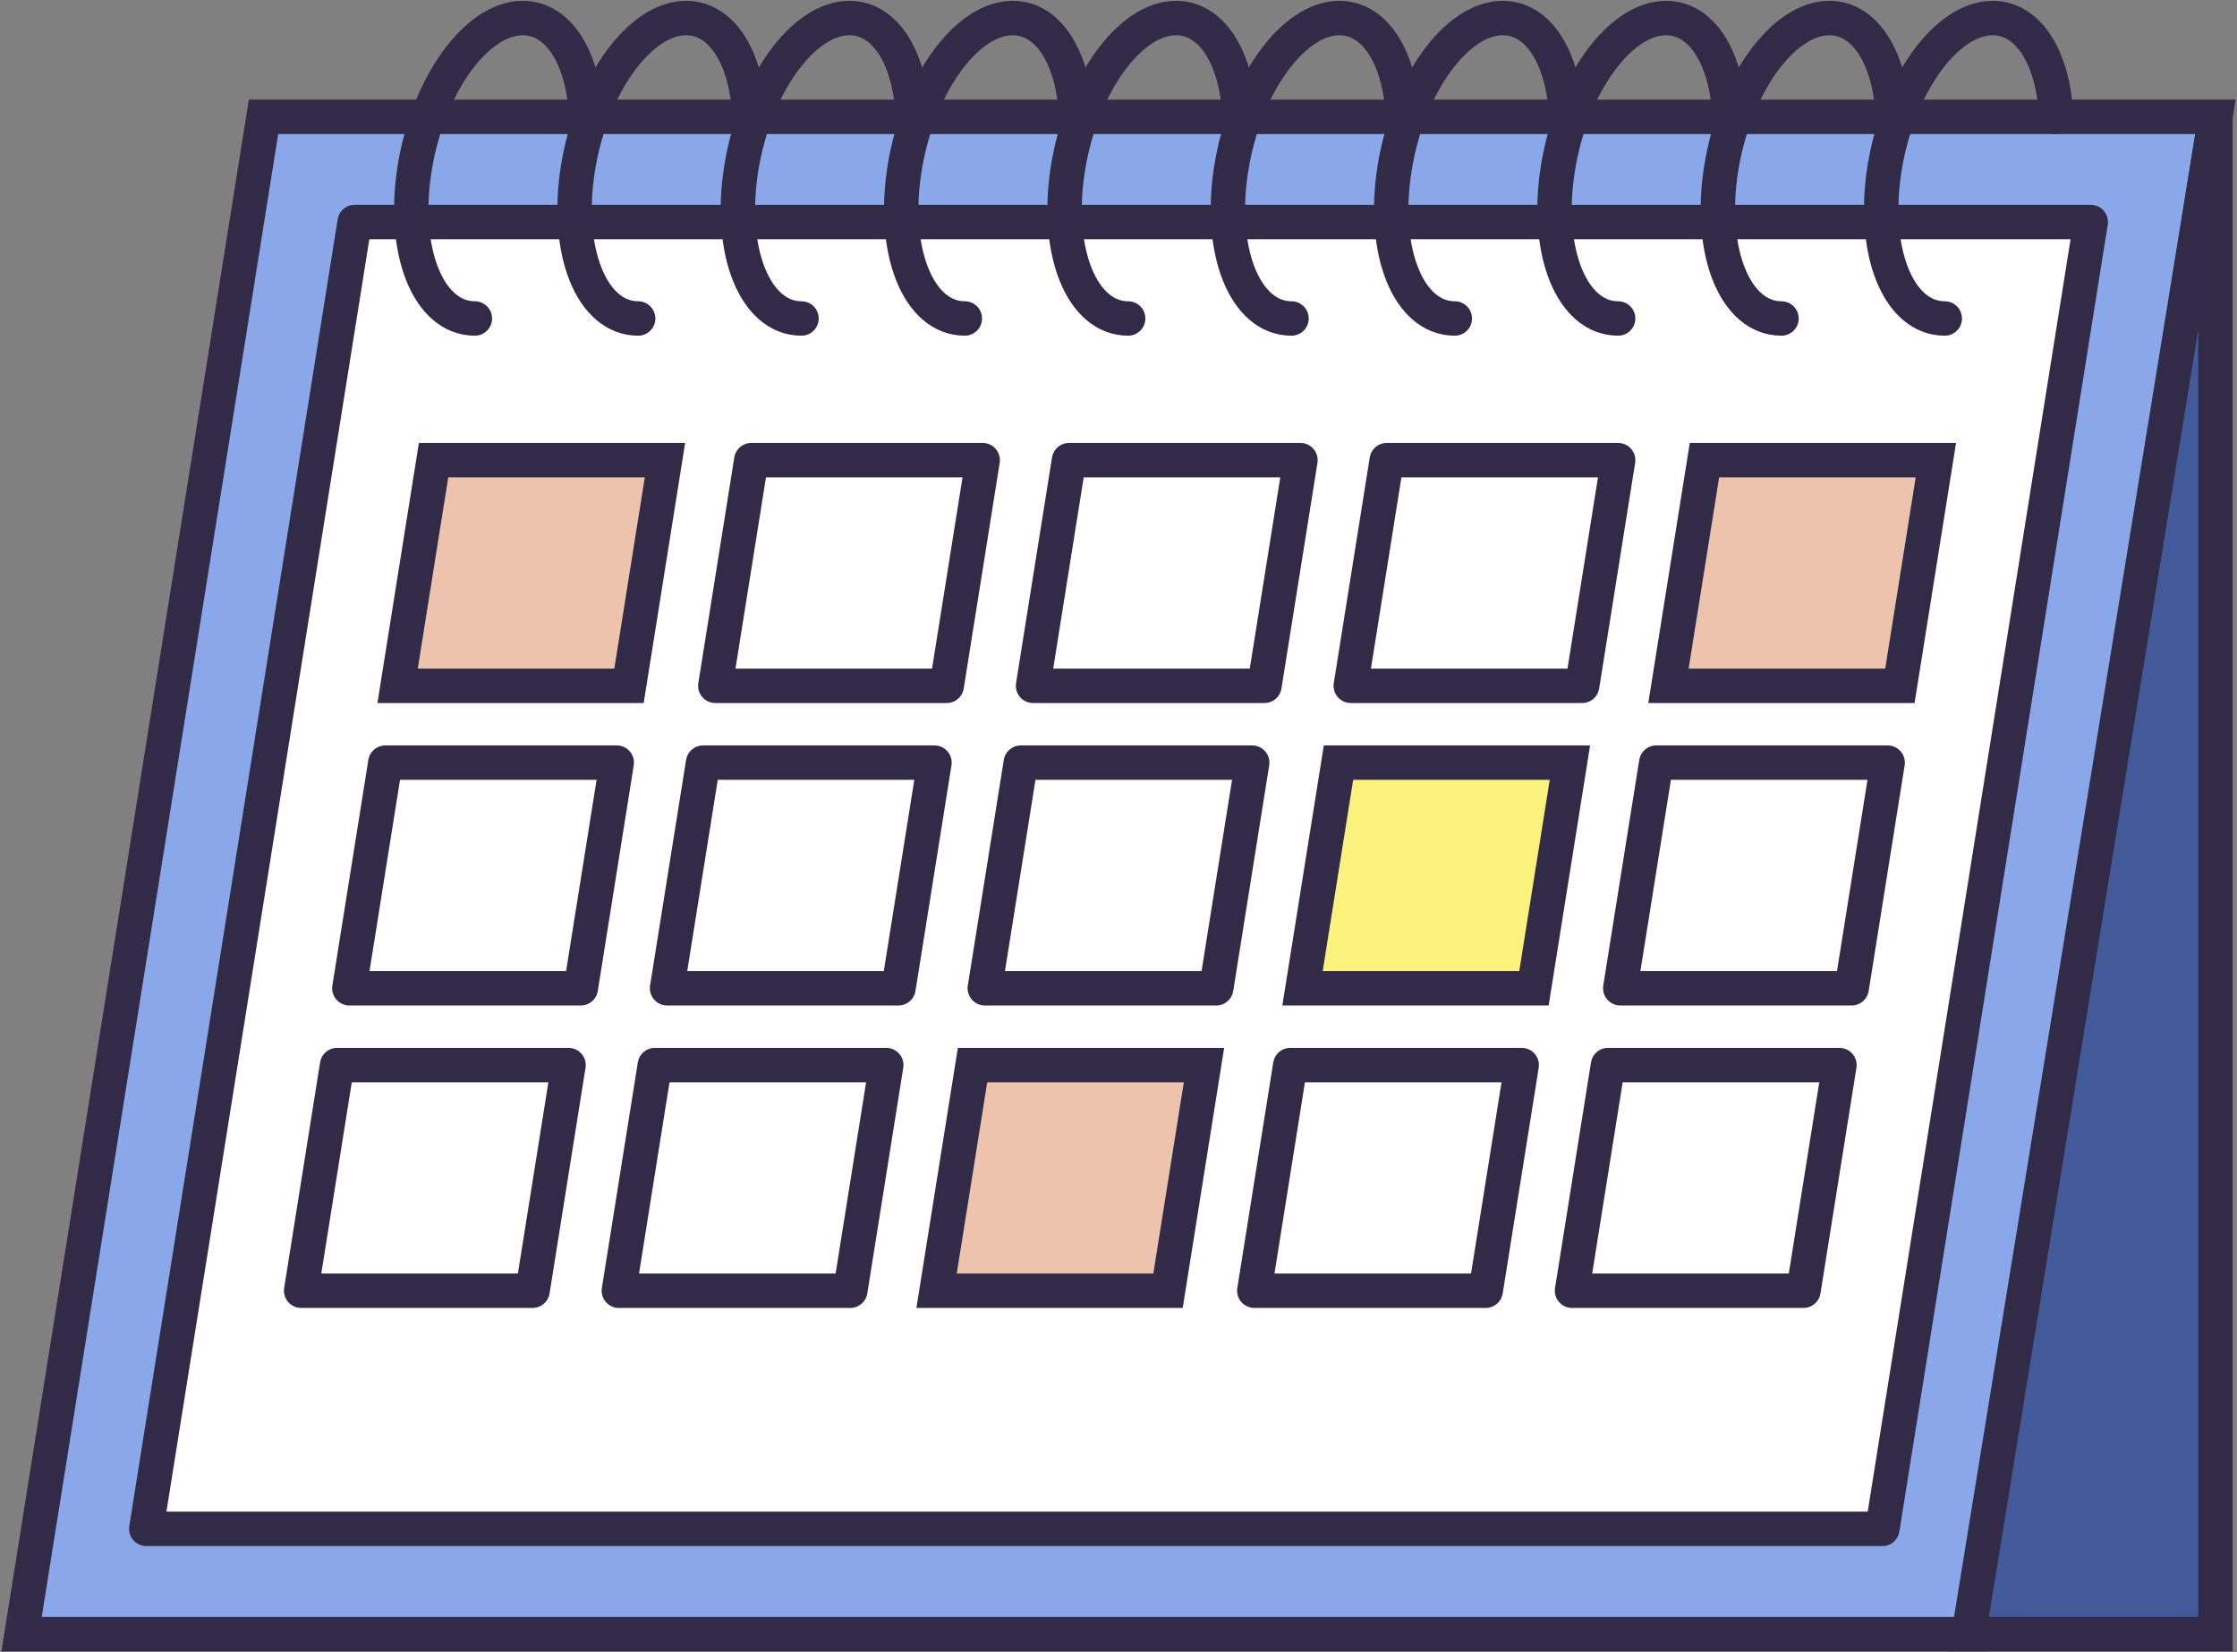
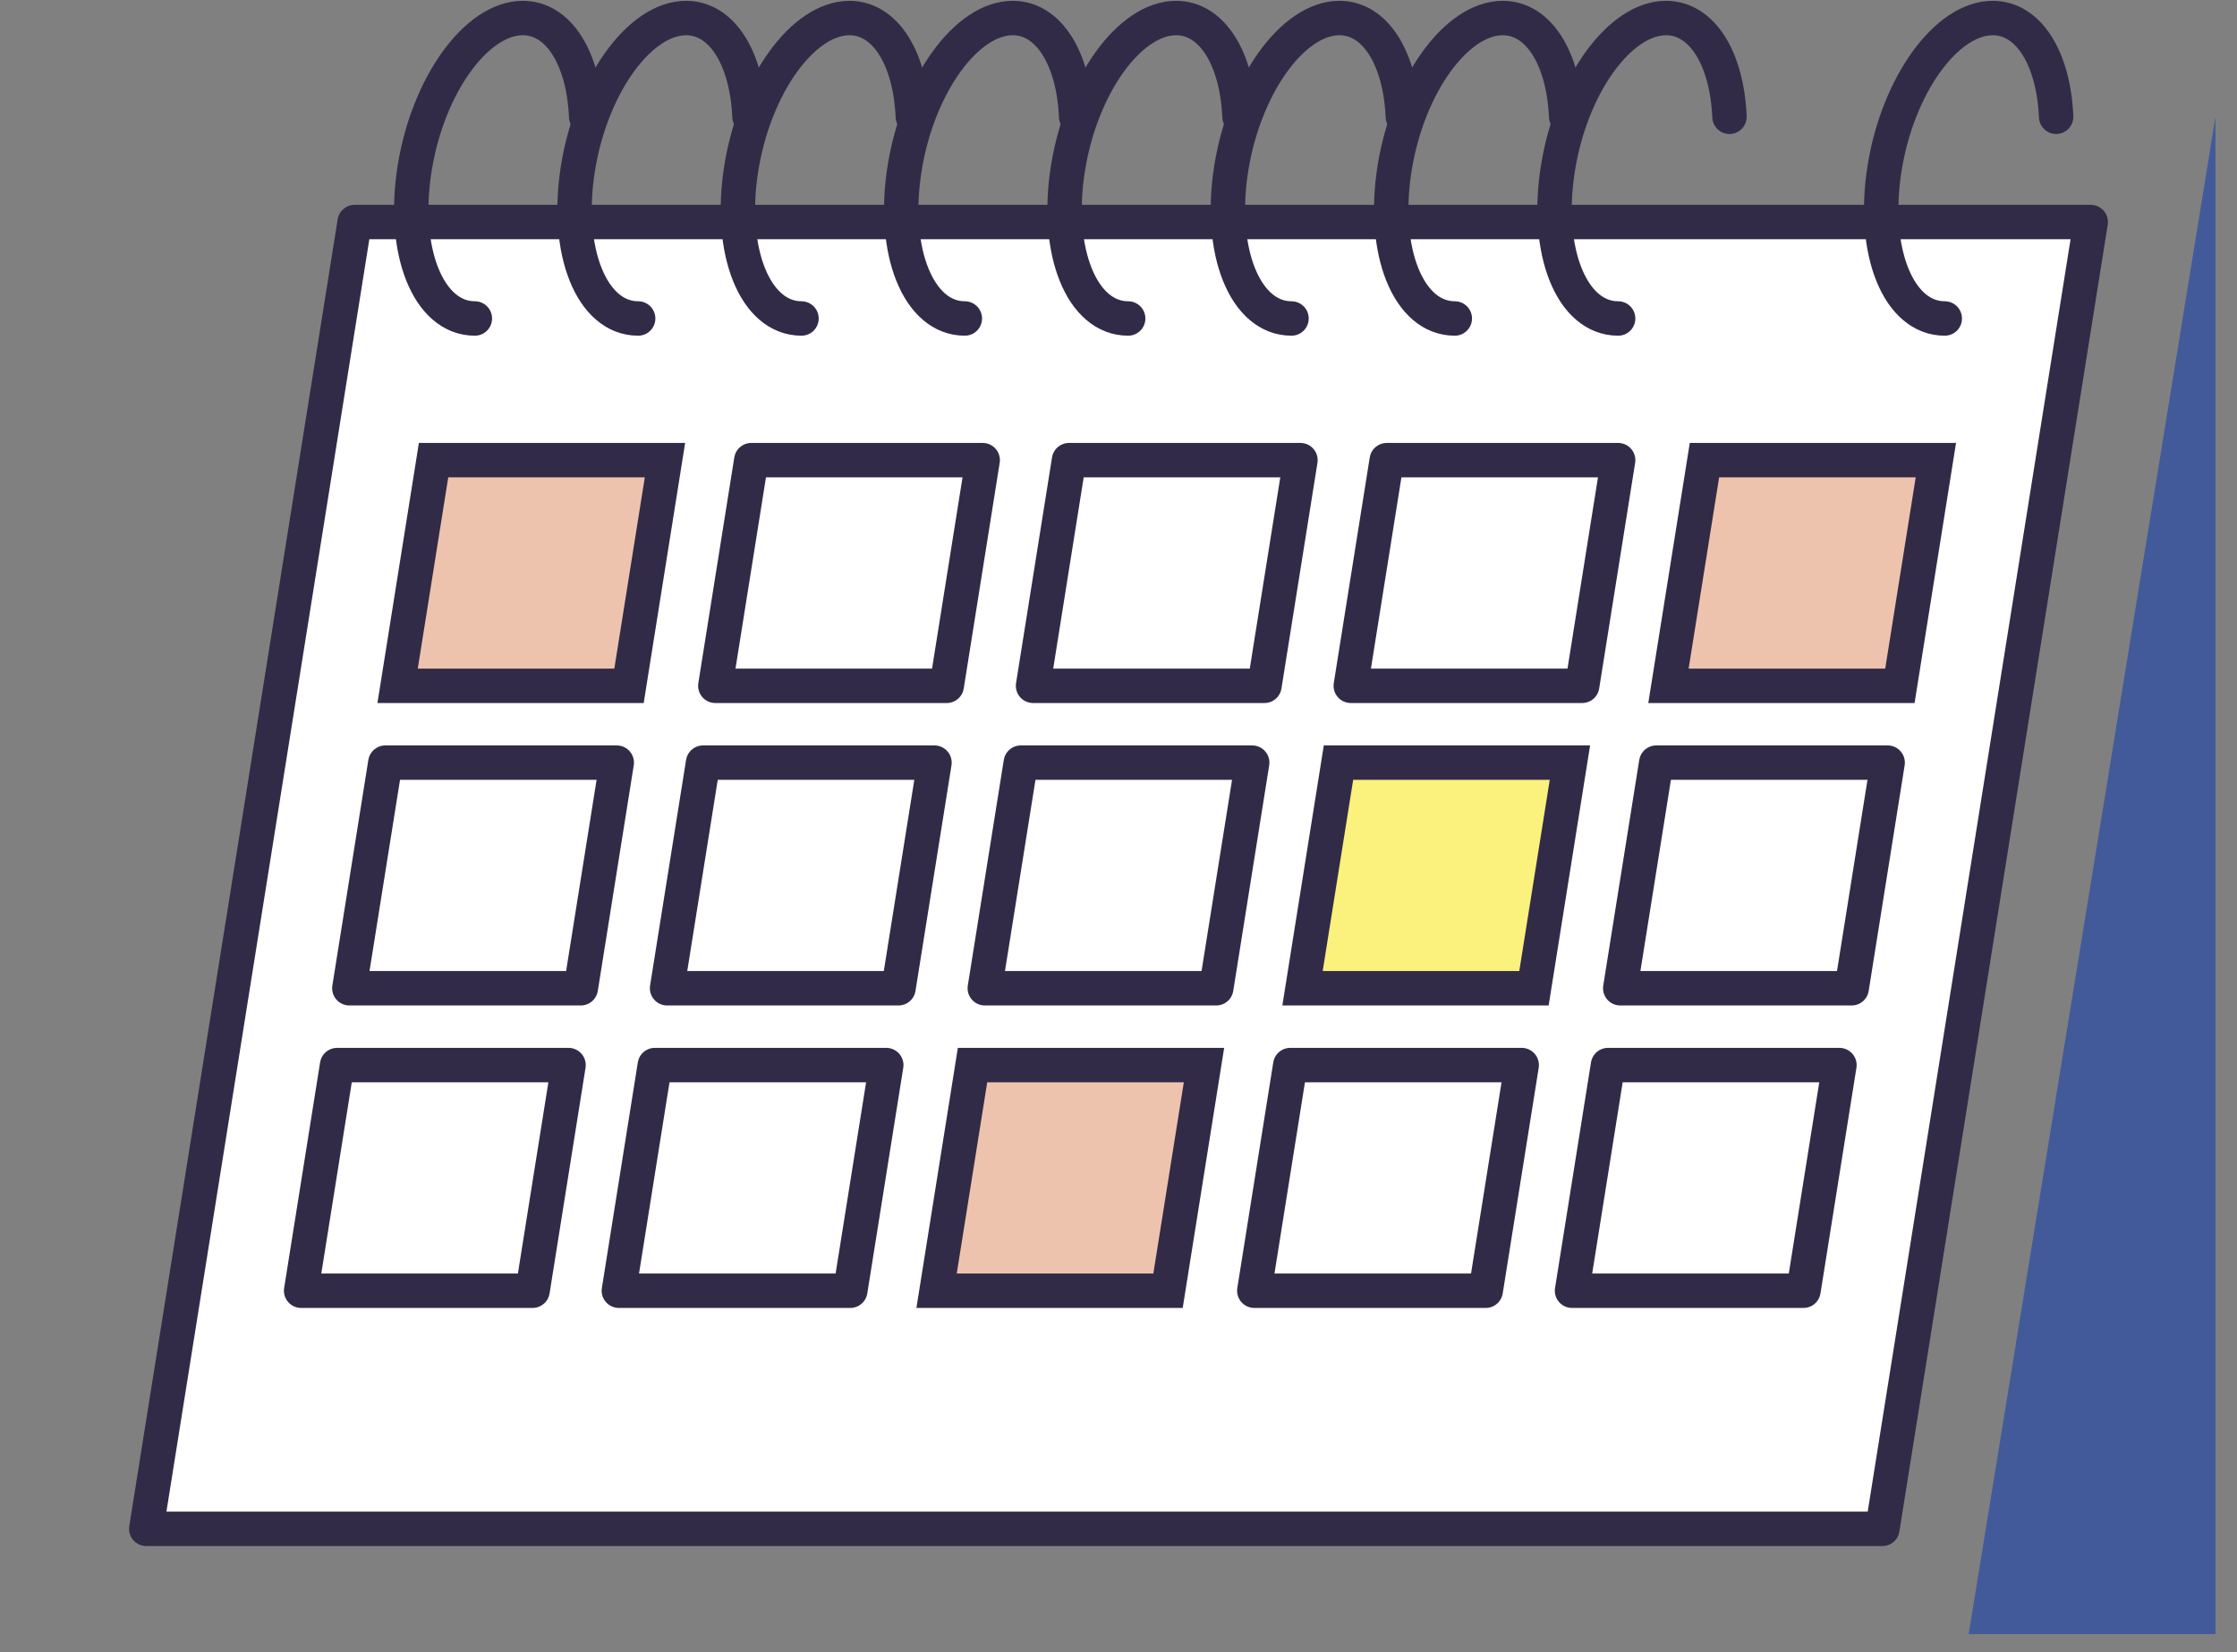
<svg xmlns="http://www.w3.org/2000/svg" xmlns:xlink="http://www.w3.org/1999/xlink" version="1.1" id="레이어_1" x="0px" y="0px" width="65px" height="48px" viewBox="0 0 65 48" enable-background="new 0 0 65 48" xml:space="preserve">
  <rect x="0" y="0" width="65" height="48" fill="#808080" stroke="none" />
-   <polygon fill="#8AA7EA" points="57.343,47.476 0.627,47.476 7.657,3.394 64.373,3.394 " />
  <g>
    <defs>
      <rect id="SVGID_1_" width="65" height="48" />
    </defs>
    <clipPath id="SVGID_2_">
      <use xlink:href="#SVGID_1_" overflow="visible" />
    </clipPath>
-     <polygon clip-path="url(#SVGID_2_)" fill="none" stroke="#322B47" stroke-miterlimit="10" points="57.343,47.476 0.627,47.476    7.657,3.394 64.373,3.394  " />
  </g>
  <polygon fill="#FFFFFF" points="4.25,44.418 10.305,6.451 60.75,6.451 54.696,44.418 " />
  <polygon fill="none" stroke="#322B47" stroke-linecap="round" stroke-linejoin="round" stroke-miterlimit="10" points="4.25,44.418   10.305,6.451 60.75,6.451 54.696,44.418 " />
  <g>
    <defs>
      <rect id="SVGID_3_" width="65" height="48" />
    </defs>
    <clipPath id="SVGID_4_">
      <use xlink:href="#SVGID_3_" overflow="visible" />
    </clipPath>
    <path clip-path="url(#SVGID_4_)" fill="none" stroke="#322B47" stroke-linecap="round" stroke-linejoin="round" stroke-miterlimit="10" d="   M13.798,9.253c-1.348,0-2.135-1.952-1.75-4.362s1.794-4.367,3.142-4.367c1.056,0,1.77,1.192,1.843,2.869" />
    <path clip-path="url(#SVGID_4_)" fill="none" stroke="#322B47" stroke-linecap="round" stroke-linejoin="round" stroke-miterlimit="10" d="   M18.543,9.253c-1.348,0-2.135-1.952-1.75-4.362c0.385-2.41,1.794-4.367,3.143-4.367c1.056,0,1.77,1.192,1.842,2.869" />
    <path clip-path="url(#SVGID_4_)" fill="none" stroke="#322B47" stroke-linecap="round" stroke-linejoin="round" stroke-miterlimit="10" d="   M23.289,9.253c-1.348,0-2.135-1.952-1.75-4.362c0.385-2.41,1.794-4.367,3.143-4.367c1.056,0,1.77,1.192,1.842,2.869" />
    <path clip-path="url(#SVGID_4_)" fill="none" stroke="#322B47" stroke-linecap="round" stroke-linejoin="round" stroke-miterlimit="10" d="   M28.035,9.253c-1.348,0-2.135-1.952-1.75-4.362s1.794-4.367,3.142-4.367c1.056,0,1.77,1.192,1.843,2.869" />
    <path clip-path="url(#SVGID_4_)" fill="none" stroke="#322B47" stroke-linecap="round" stroke-linejoin="round" stroke-miterlimit="10" d="   M32.781,9.253c-1.348,0-2.135-1.952-1.75-4.362c0.385-2.41,1.794-4.367,3.142-4.367c1.057,0,1.771,1.192,1.843,2.869" />
    <path clip-path="url(#SVGID_4_)" fill="none" stroke="#322B47" stroke-linecap="round" stroke-linejoin="round" stroke-miterlimit="10" d="   M37.527,9.253c-1.349,0-2.135-1.952-1.751-4.362c0.385-2.41,1.794-4.367,3.143-4.367c1.056,0,1.771,1.192,1.843,2.869" />
    <path clip-path="url(#SVGID_4_)" fill="none" stroke="#322B47" stroke-linecap="round" stroke-linejoin="round" stroke-miterlimit="10" d="   M42.272,9.253c-1.348,0-2.134-1.952-1.75-4.362s1.794-4.367,3.142-4.367c1.057,0,1.771,1.192,1.844,2.869" />
    <path clip-path="url(#SVGID_4_)" fill="none" stroke="#322B47" stroke-linecap="round" stroke-linejoin="round" stroke-miterlimit="10" d="   M47.018,9.253c-1.348,0-2.135-1.952-1.75-4.362c0.384-2.41,1.794-4.367,3.142-4.367c1.057,0,1.771,1.192,1.843,2.869" />
-     <path clip-path="url(#SVGID_4_)" fill="none" stroke="#322B47" stroke-linecap="round" stroke-linejoin="round" stroke-miterlimit="10" d="   M51.764,9.253c-1.349,0-2.135-1.952-1.751-4.362c0.385-2.41,1.795-4.367,3.143-4.367c1.056,0,1.771,1.192,1.843,2.869" />
    <path clip-path="url(#SVGID_4_)" fill="none" stroke="#322B47" stroke-linecap="round" stroke-linejoin="round" stroke-miterlimit="10" d="   M56.509,9.253c-1.348,0-2.134-1.952-1.75-4.362s1.794-4.367,3.143-4.367c1.056,0,1.77,1.192,1.843,2.869" />
    <polygon clip-path="url(#SVGID_4_)" fill="#EEC3AD" points="18.277,19.925 11.553,19.925 12.598,13.369 19.322,13.369  " />
    <polygon clip-path="url(#SVGID_4_)" fill="none" stroke="#322B47" stroke-miterlimit="10" points="18.277,19.925 11.553,19.925    12.598,13.369 19.322,13.369  " />
    <polygon clip-path="url(#SVGID_4_)" fill="none" stroke="#322B47" stroke-linecap="round" stroke-linejoin="round" stroke-miterlimit="10" points="   27.509,19.925 20.785,19.925 21.83,13.369 28.554,13.369  " />
    <polygon clip-path="url(#SVGID_4_)" fill="none" stroke="#322B47" stroke-linecap="round" stroke-linejoin="round" stroke-miterlimit="10" points="   36.741,19.925 30.017,19.925 31.062,13.369 37.787,13.369  " />
    <polygon clip-path="url(#SVGID_4_)" fill="none" stroke="#322B47" stroke-linecap="round" stroke-linejoin="round" stroke-miterlimit="10" points="   45.973,19.925 39.249,19.925 40.294,13.369 47.018,13.369  " />
    <polygon clip-path="url(#SVGID_4_)" fill="#EEC3AD" points="55.205,19.925 48.48,19.925 49.526,13.369 56.25,13.369  " />
    <polygon clip-path="url(#SVGID_4_)" fill="none" stroke="#322B47" stroke-miterlimit="10" points="55.205,19.925 48.48,19.925    49.526,13.369 56.25,13.369  " />
    <polygon clip-path="url(#SVGID_4_)" fill="none" stroke="#322B47" stroke-linecap="round" stroke-linejoin="round" stroke-miterlimit="10" points="   16.876,28.712 10.151,28.712 11.197,22.157 17.921,22.157  " />
    <polygon clip-path="url(#SVGID_4_)" fill="none" stroke="#322B47" stroke-linecap="round" stroke-linejoin="round" stroke-miterlimit="10" points="   26.107,28.712 19.383,28.712 20.429,22.157 27.153,22.157  " />
    <polygon clip-path="url(#SVGID_4_)" fill="none" stroke="#322B47" stroke-linecap="round" stroke-linejoin="round" stroke-miterlimit="10" points="   35.34,28.712 28.615,28.712 29.661,22.157 36.385,22.157  " />
    <polygon clip-path="url(#SVGID_4_)" fill="#FBF17D" points="44.572,28.712 37.847,28.712 38.892,22.157 45.617,22.157  " />
    <polygon clip-path="url(#SVGID_4_)" fill="none" stroke="#322B47" stroke-miterlimit="10" points="44.572,28.712 37.847,28.712    38.892,22.157 45.617,22.157  " />
    <polygon clip-path="url(#SVGID_4_)" fill="none" stroke="#322B47" stroke-linecap="round" stroke-linejoin="round" stroke-miterlimit="10" points="   53.804,28.712 47.079,28.712 48.125,22.157 54.849,22.157  " />
    <polygon clip-path="url(#SVGID_4_)" fill="none" stroke="#322B47" stroke-linecap="round" stroke-linejoin="round" stroke-miterlimit="10" points="   15.475,37.5 8.75,37.5 9.795,30.944 16.52,30.944  " />
    <polygon clip-path="url(#SVGID_4_)" fill="none" stroke="#322B47" stroke-linecap="round" stroke-linejoin="round" stroke-miterlimit="10" points="   24.707,37.5 17.982,37.5 19.027,30.944 25.752,30.944  " />
    <polygon clip-path="url(#SVGID_4_)" fill="#EEC3AD" points="33.939,37.5 27.214,37.5 28.259,30.944 34.984,30.944  " />
    <polygon clip-path="url(#SVGID_4_)" fill="none" stroke="#322B47" stroke-miterlimit="10" points="33.939,37.5 27.214,37.5    28.259,30.944 34.984,30.944  " />
    <polygon clip-path="url(#SVGID_4_)" fill="none" stroke="#322B47" stroke-linecap="round" stroke-linejoin="round" stroke-miterlimit="10" points="   43.17,37.5 36.446,37.5 37.491,30.944 44.216,30.944  " />
    <polygon clip-path="url(#SVGID_4_)" fill="none" stroke="#322B47" stroke-linecap="round" stroke-linejoin="round" stroke-miterlimit="10" points="   52.403,37.5 45.678,37.5 46.723,30.944 53.448,30.944  " />
    <polygon clip-path="url(#SVGID_4_)" fill="#425A99" points="57.203,47.476 64.374,47.476 64.374,3.394  " />
-     <polygon clip-path="url(#SVGID_4_)" fill="none" stroke="#322B47" stroke-miterlimit="10" points="57.203,47.476 64.374,47.476    64.374,3.394  " />
  </g>
</svg>